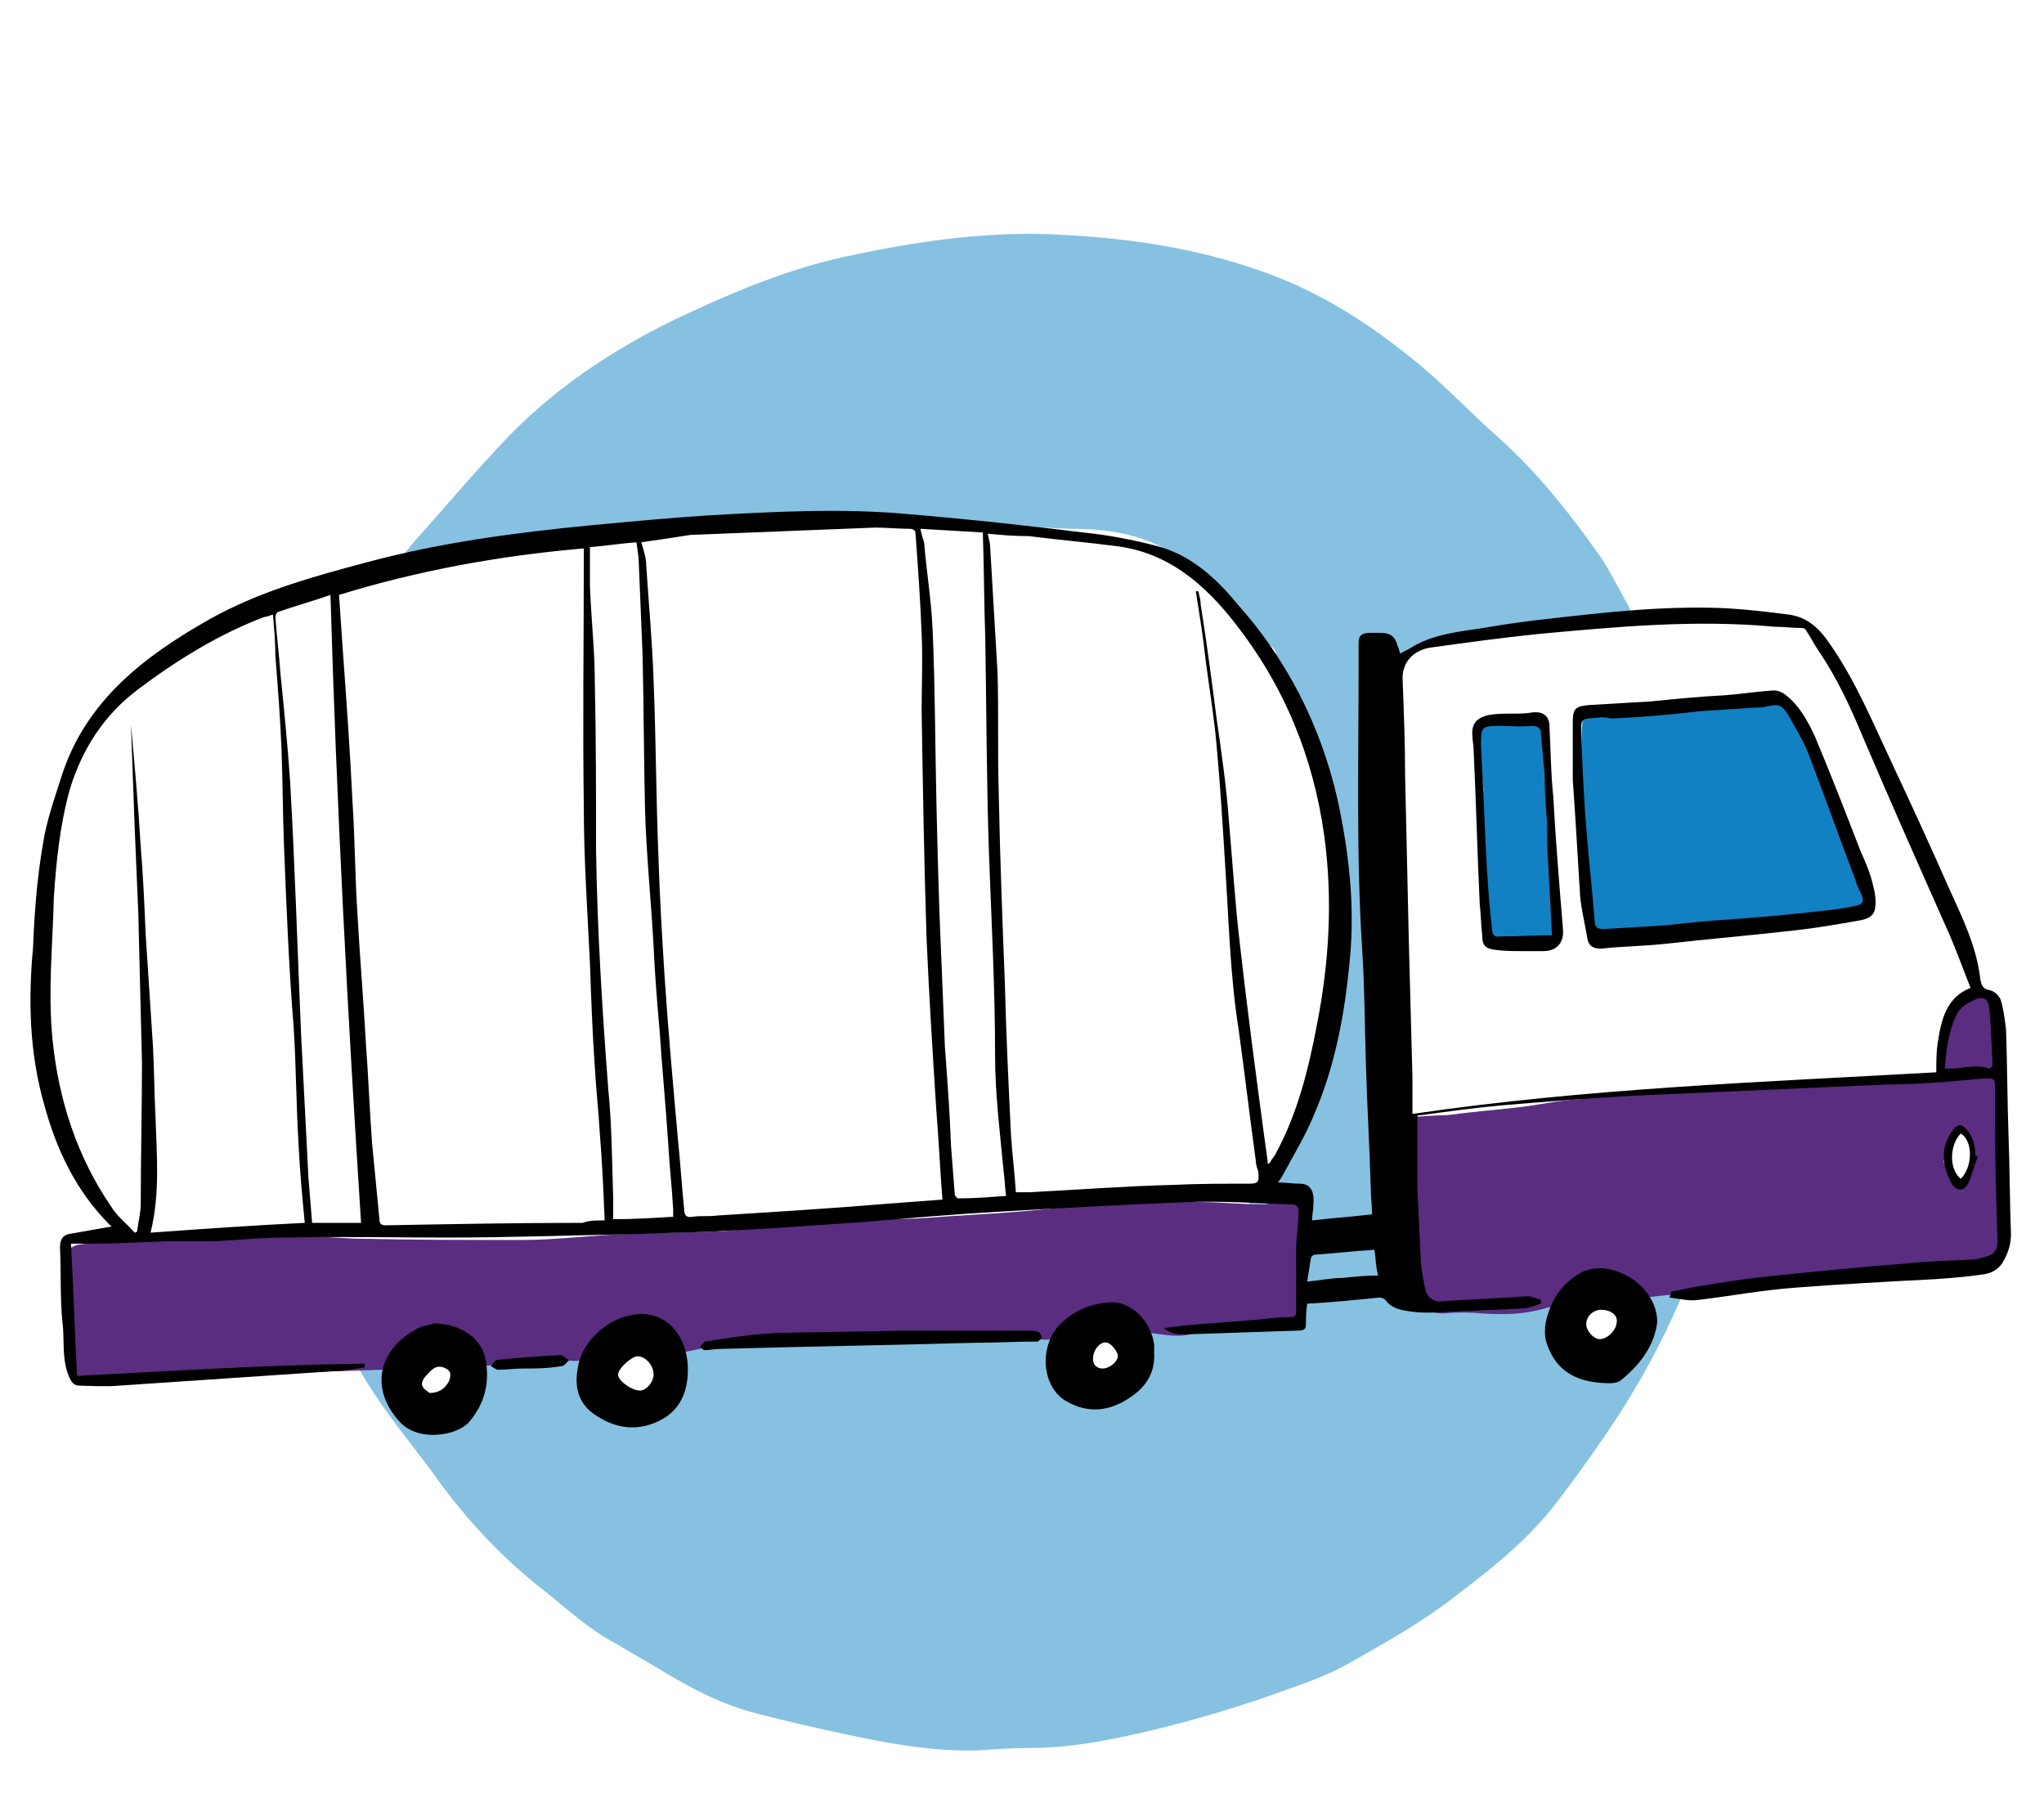
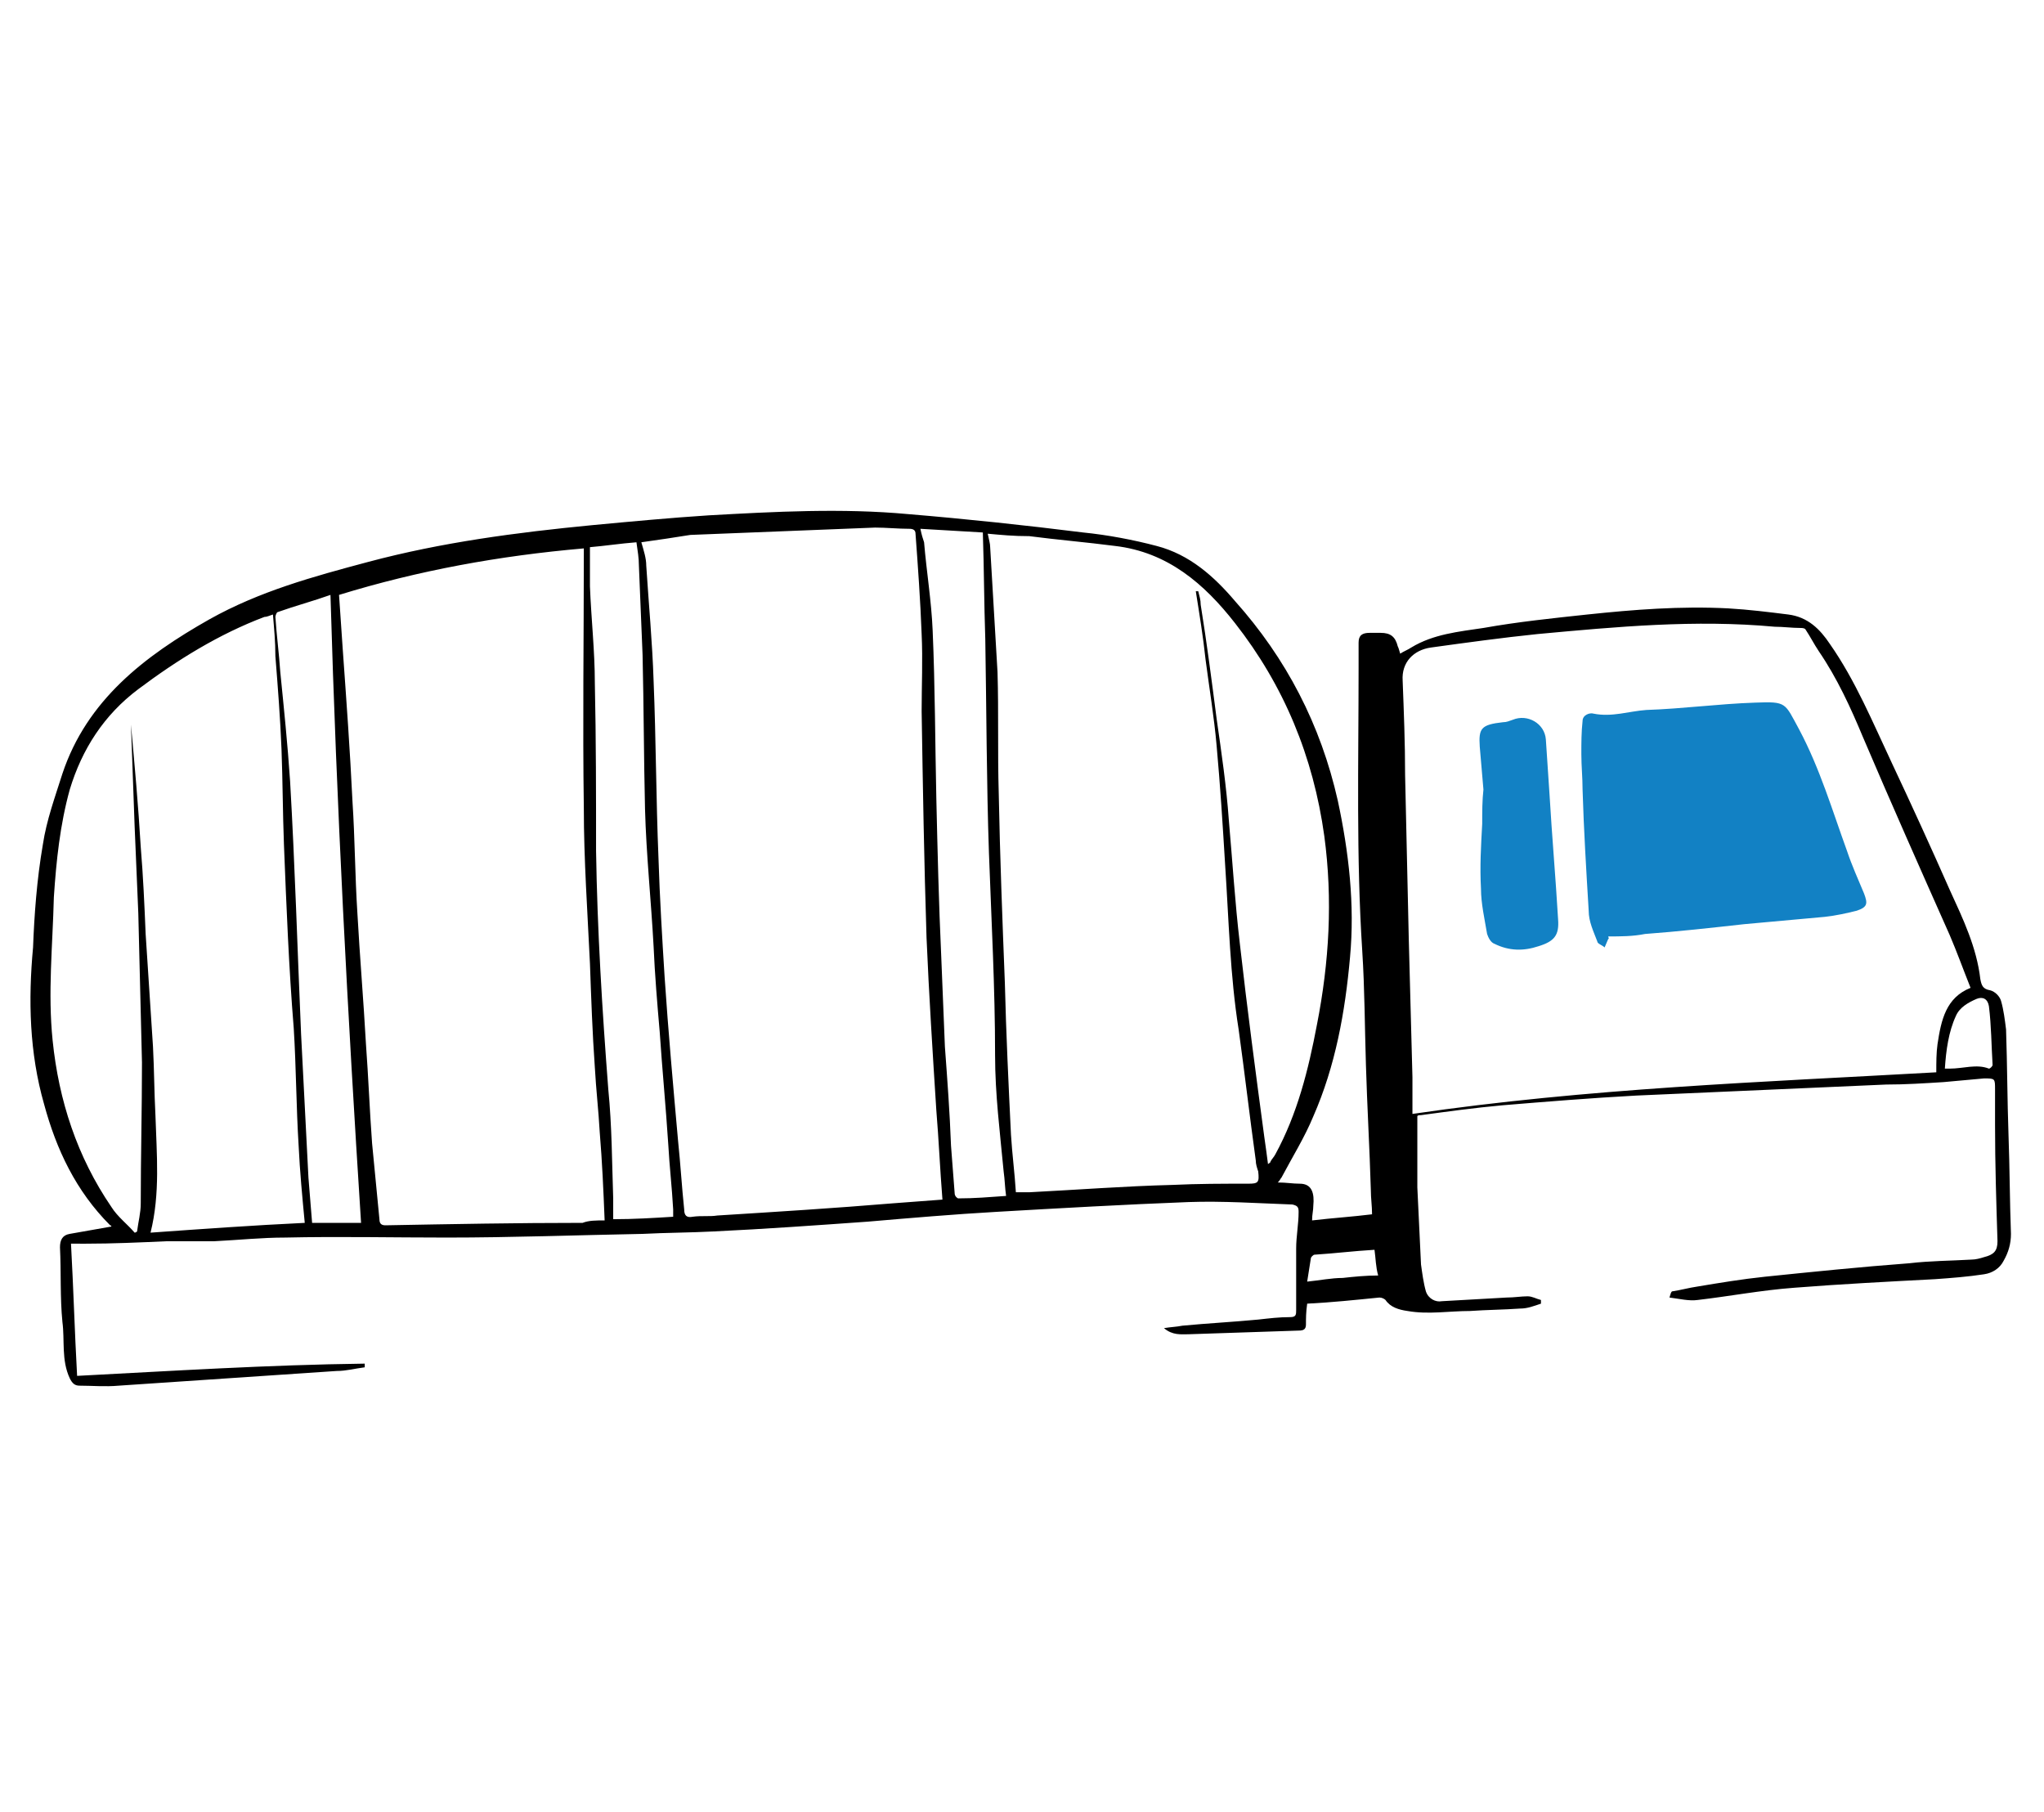
<svg xmlns="http://www.w3.org/2000/svg" id="Layer_1" viewBox="0 0 167 148">
  <style>.st0{fill:#86c1e2}.st1{fill:#1281c4}.st2{fill:#5a2d81}</style>
-   <path class="st0" d="M31.9 46.8c.6-.8 1.2-1.7 1.9-2.5 2.6-2.9 5.1-5.9 7.8-8.7 4.2-4.3 9.2-7.5 14.6-10 4.1-1.9 8.2-3.6 12.7-4.6 6-1.3 12-2.2 18.2-1.8 5.4.3 10.7 1.1 15.8 2.9 4.7 1.6 8.8 4.2 12.6 7.3 2.5 2 4.7 4.4 7.1 6.5 3.1 2.8 5.7 6.1 8.1 9.5.9 1.3 1.6 2.8 2.4 4.2.2.5.1.6-.4.6-2.9.1-5.8.3-8.7.8-.7.1-1.5.2-2.2.5-1.6.7-3.3.8-5 1.3-.3.1-.6-.2-1 0-.6.3-1 .7-1.2 1.3-.6 1.3-.9 2.6-1.1 4-.2 1.6-.6 3.3-.6 4.9 0 .7 0 1.4.8 1.6.2.1.2.3.1.4 0 1.1.3 2.1 0 3.2 0 .2 0 .4.1.5.8 1.1.6 2.3.5 3.5-.3 2.7-.3 5.5-.1 8.2 0 .4-.1.7-.1 1-.2.9-.1 1.9 0 2.8.3 1.7.1 3.5.4 5.3.1.5.2 1 .4 1.5.1.2.2.5.5.5.5 0 .5.4.6.8l.3 2.1c.1.4.3.7.8.6.4-.1.6-.4.6-.8 0-.5-.1-1.1.4-1.4.2-.1.2-.5.2-.7 0-.1 0-.2.1-.2s.3.1.3.2v.6c0 .7 0 1.3.3 1.9.4.8 1.3 1.1 2.1.6.7-.4 1.3-.9 1.6-1.6.1-.3.3-.5.7-.5.6-.1 1.2-.3 1.6-.7.2-.2.4-.2.6 0 .6.5 1.2.5 1.7 0 .2-.2.5-.3.8-.3.5.1.9-.1 1.2-.5.4-.5.9-.7 1.4-1 .5-.3.6-.1.7.4 0 1 .8 1.5 1.7 1.2.4-.1.5 0 .7.3.4.8 1 1.4 1.8 1.9 1.5 1 3 .8 4.1-.7.4-.6.8-1.2 1.3-1.7 0 1.1-.2 2.2-.4 3.2-1.4 7.1-4.2 13.6-8 19.7-1.8 2.8-3.7 5.5-5.8 8.2-2.3 2.9-5.1 5.1-8 7.3-2.8 2.2-5.9 3.9-8.9 5.6-1.8 1-3.7 1.6-5.6 2.3-4.8 1.7-9.8 3.1-14.8 4-1.8.3-3.6.5-5.4.5-1.4 0-2.9.1-4.3.2-3.8.1-7.5-.6-11.2-1.4-2.3-.5-4.5-1-6.8-1.6-2.8-.7-5.3-2-7.8-3.5-1.3-.8-2.6-1.5-3.9-2.3-2.1-1.1-3.9-2.8-5.8-4.3-3.6-2.8-6.6-6.1-9.2-9.8-1.8-2.4-3.7-4.7-5.3-7.3-1.7-2.8-3.2-5.8-4.2-9-.1-.3-.1-.6.2-.4 1.3.6 2.5-.1 3.7-.3.5-.1 1-.2 1.5.2.4.3 1 .2 1.5.2 2.1-.2 4.1-.5 6.2-.8 1.8-.3 3.7-.5 5.5-.8.4-.1.7 0 1 .2.4.3.9.4 1.4.4 2.2 0 4.4-.2 6.6-.4.7-.1 1.5-.1 2.2-.2h.5c2.1.9 4.2.3 6.3.3.4 0 .8 0 1.1.3.5.5 1.2.4 1.9.3 2-.2 4-.5 6-.8l3.9-.6c.2 0 .4 0 .5.3.4.8 1 1.1 1.9.7.5-.2 1-.5 1.4-.8 1-.8 2.1-1.2 3.4-1.3.9-.1 1.8-.3 2.7-.6.3-.1.4-.1.5.2.4 1 1.2 1.3 2.2.7.6-.4 1.2-.9 1.7-1.4.3-.3.6-.3.9 0 .1.2.3.4.5.6.4.8 1.1.9 1.8.5.2-.1.4-.3.6 0 .7.7 1.5.6 2.1-.1.2-.2.3-.5.5-.7.1-.2.2-.5.5-.4.3.1.6.2.6.7 0 .6.2 1 .8 1.2.6.2 1.1.1 1.5-.4l.4-.4c.3-.5.6-.9 1.3-1 .3 0 .5-.3.8-.6 2-2.3 3.4-5 4.6-7.8 1.4-3 1.9-6.3 2.2-9.6.4-3.3.4-6.7.4-10.1 0-5.1-1.2-10-3.6-14.5-.4-.7-.7-1.4-1.1-2.1-.1-.2-.2-.4-.1-.6.2-.6-.1-1-.6-1.3-.3-.2-.5-.3-.6-.6-.9-1.8-2.3-3.3-3.9-4.5-1.6-1.1-3-2.3-4.8-3.1-2.1-.9-4.3-1.2-6.6-1.2-2.1 0-4.1-.3-6.2-.5h-.4c-4.5.1-9.1-.4-13.6-.2-3.7.1-7.3.3-10.9.9-2.4.4-4.9.5-7.4.7-1.3.1-2.7.2-4 .4-.2 0-.4.1-.6 0-2.9-.3-5.6.4-8.4 1.2-1.2.3-2.5.7-3.7 1-.5.2-.6.2-.6.1zm101 61c0-1.7-1.3-2.7-2.8-2.1-1.1.4-2.1 1.8-2 3 0 .7.3 1.2.9 1.6 1.6.7 3.9-.7 3.9-2.5zm-94.8 4.5c0-1.4-1.2-2.1-2.6-1.6-1.3.5-2.3 2-2.3 3.4 0 .8.5 1.4 1.4 1.3.5 0 1-.2 1.4-.3 1.1-.4 2.1-1.8 2.1-2.8zm12.7 1.9c.8 0 2.3-.6 2.9-1.1.5-.4.8-1 .6-1.7-.3-1.1-1.6-1.8-2.6-1.6-1.2.3-2 1.1-2.4 2.2-.5 1.3.2 2.2 1.5 2.2zm37.2-3.5c0 1 .4 1.6 1.1 1.6 1.1 0 2.2-.2 2.9-1.1.5-.6.5-1.4-.1-1.9-.6-.6-1.4-.8-2.1-.5-.9.4-1.6 1-1.8 1.9z" />
  <path class="st1" d="M131.4 76.5c0 .1.1.2 0 .2-.1.2-.2.5-.3.7-.2-.2-.6-.3-.6-.5-.3-.8-.7-1.6-.7-2.5-.2-3.3-.4-6.6-.5-9.9 0-1-.1-1.9-.1-2.9 0-.9 0-1.8.1-2.7 0-.5.6-.7.9-.6 1.5.3 2.9-.2 4.3-.3 3-.1 5.9-.5 8.9-.6 2.6-.1 2.4 0 3.6 2.2 1.7 3.2 2.7 6.6 3.9 9.9.4 1.2.9 2.3 1.4 3.5.3.8.3 1.1-.6 1.4-.8.2-1.7.4-2.6.5l-6.6.6c-2.7.3-5.4.6-8.1.8-1 .2-2 .2-3 .2zm-10.2-12c-.1-1.2-.2-2.3-.3-3.5-.1-1.5.1-1.8 1.9-2 .3 0 .5-.1.8-.2 1.2-.5 2.6.3 2.7 1.6l.3 4.5c.2 3.4.5 6.8.7 10.2.1 1.3-.3 1.8-1.6 2.2-1.2.4-2.4.4-3.6-.2-.3-.1-.5-.5-.6-.8-.2-1.2-.5-2.5-.5-3.7-.1-1.8 0-3.5.1-5.3 0-1 0-1.9.1-2.8-.1 0 0 0 0 0z" />
-   <path class="st2" d="M106.2 98.6c.1.5.4 1.2.2 1.9-.3 1.3-.1 2.5-.2 3.8 0 .8.1 1.6.1 2.4 0 1-.6 1.7-1.6 1.8l-6.3.3h-.6c-1.3.6-2.6.2-3.9.1-1-.1-2-.3-3-.3-1.2 0-2.5.2-3.7.3h-.1c-1.2 1-2.6.3-4 .4h-3c-3.3 0-6.5-.1-9.8 0-3.3.1-6.6.2-9.9.4-1.4.1-2.8.4-4.2.7-1 .2-1.9 0-2.6-.9-.7-.8-1-.8-1.9-.4-1 .5-2.1.9-3.1 1.3-.1 0-.1 0-.2.1-.7 1-1.8.6-2.7.6-.7 0-1.4 0-2.1.1-1.4.1-2.8.3-4.3.4-.2 0-.5-.2-.7-.4-.1-.1-.2-.2-.3-.2-1.4-.4-2.9-.8-4.4-.2l-1.2.3c-.1 0-.4.1-.4.2-.2.5-.6.6-1.1.6-6.1.2-12.3.4-18.4.6-.5 0-.9 0-1.4-.1-.4 0-.7 0-1 .3-.2.2-.8.2-1.1.2-.2 0-.4.1-.6.2-.4.1-.9.2-1.3.1-1.2 0-1.4-.2-1.4-1.6 0-1.1-.1-2.2-.1-3.2v-.3c-.9-1.2-.5-2.6-.3-3.9 0-.2.1-.4.1-.5.1-.3.2-.6-.2-.8-.1 0-.2-.5-.1-.6.2-.3.6-.5.9-.6 1.8-.2 3.6-.8 5.4-.4.6.1 1.1-.1 1.7-.1.6 0 1.2.2 1.7.2 3.3-.2 6.6-.4 9.9-.4 1.6 0 3.1.2 4.7.2 4.3.1 8.6.1 12.9.1 2.9 0 5.8-.4 8.7-.5 2.4-.1 4.7-.1 7.1-.2 2.1 0 4.1-.6 6.1-1 3.7-.6 7.4.2 11.1-.1 2.5-.2 5-.3 7.4-.5 2.8-.2 5.6-.6 8.5-.8 2.2-.1 4.3-.1 6.5 0 1.8 0 3.5.2 5.3.2.1 0 .3 0 .3-.1.4-.9 1-.3 1.6-.2.3.3.6.4 1 .5zm24.3-9.2c3.6-.2 6.5-.3 10.1-.5 4.4-.2 8.7-.6 13.1-.8 1.4-.1 2.8.4 4.1.2.8-.1.8-.6.8-1.4.1-.9 0-1.9.2-2.8.3-1.2 1.3-2.4 2.4-3.1.4-.3 1.5 0 1.9.5.5.7.2 2 .2 2.9 0 2.3.1 4.5.1 6.8 0 .7-.1 1.5-.1 2.2.1 2.4.2 4.8.3 7.3.1 1.8-.5 2.5-2.3 2.7l-9.9.9c-3.7.2-7.4.5-11 1-2.4.3-4.8.6-7.2.8-.6.1-1.1.1-1.6-.2-.3-.2-.9-.1-1.3 0-1.5.3-3 .7-4.5 1.1-1.6.4-3.1.4-4.7.3-1-.1-2.1-.1-3.2 0-1 0-1.8-.4-2.4-1.1-.2-.2-.1-.6-.2-.9 0-.1.1-.3 0-.3-.7-1.1-.6-2.4-.7-3.6-.1-1 .1-2.1.1-3.1 0-1.8-.1-3.7.4-5.5.2-.9-.9-1.3 0-1.5.6-.1 2.7-.2 3.1-.2 2.4-.3 3.7-.4 5.5-.6 2-.2 3.4-.6 5.4-.7-.2-.5 1.4-.4 1.4-.4zm28.3 5.5c.3.5.6 1.1.9 1.7.3.5.4.3.8-.1.9-.9 1-2.8.1-3.9-.4-.4-.8-.5-1 .1-.3.6-.5 1.3-.8 2.2z" />
  <path d="M136.6 105.5c.7-.1 1.4-.3 2.1-.4 1.8-.3 3.6-.6 5.5-.8 3.9-.4 7.8-.8 11.8-1.1 1.7-.2 3.4-.2 5.1-.3.3 0 .7-.1 1-.2.8-.2 1.1-.5 1.1-1.3-.1-3.2-.2-6.3-.2-9.5V89c0-.9 0-.9-.9-.9l-3.3.3c-1.6.1-3.1.2-4.7.2l-20.4.9c-3.7.2-7.4.5-11 .8-2.2.2-4.4.5-6.6.8-.1 0-.3 0-.3.1V97l.3 6.3c.1.7.2 1.5.4 2.2.2.6.8.9 1.3.8 1.8-.1 3.5-.2 5.3-.3.6 0 1.2-.1 1.7-.1.4 0 .7.2 1.1.3v.3c-.6.2-1.1.4-1.7.4-1.4.1-2.7.1-4.1.2-1.7 0-3.4.3-5.1 0-.7-.1-1.4-.3-1.8-.9-.1-.1-.3-.2-.5-.2-2 .2-3.9.4-5.9.5-.1.7-.1 1.2-.1 1.7 0 .4-.2.5-.6.5l-9 .3c-.6 0-1.3.1-2-.5.6-.1 1-.1 1.5-.2 2.1-.2 4.1-.3 6.2-.5.9-.1 1.7-.2 2.6-.2.5 0 .5-.2.5-.6v-5c0-1 .2-2 .2-3 0-.4-.1-.5-.5-.6-2.8-.1-5.7-.3-8.5-.2-5.2.2-10.5.5-15.7.8-3.5.2-7 .5-10.5.8-4.2.3-8.4.6-12.6.8-1.9.1-3.9.1-5.8.2-5.3.1-10.7.3-16 .3-4.4 0-8.8-.1-13.2 0-1.9 0-3.8.2-5.8.3h-3.9c-2.2.1-4.4.2-6.6.2H5.8c.2 3.6.3 7.2.5 10.8 7.7-.4 15.6-.9 23.5-1v.3c-.8.1-1.5.3-2.3.3-5.9.4-11.9.8-17.8 1.2-1.1.1-2.2 0-3.2 0-.4 0-.6-.2-.8-.6-.7-1.5-.4-3.1-.6-4.6-.2-2-.1-4.1-.2-6.1 0-.6.2-1 .8-1.1 1.1-.2 2.3-.4 3.4-.6 0 0 0-.1-.1-.1-2.8-2.8-4.4-6.2-5.4-9.9-1.2-4.2-1.3-8.5-.9-12.8.1-2.6.3-5.5.8-8.4.3-2 1-3.9 1.6-5.8 2-6 6.7-9.6 12-12.6 4.1-2.3 8.5-3.5 13-4.7 6-1.6 12.1-2.4 18.3-3 3.2-.3 6.4-.6 9.5-.8 5.4-.3 10.9-.6 16.3-.1 4.8.4 9.5.9 14.3 1.5 2 .2 4.1.6 6 1.1 2.7.7 4.7 2.5 6.4 4.5 4.2 4.7 7 10.1 8.4 16.3.9 4.2 1.4 8.5 1 12.8-.4 4.5-1.2 8.9-3 13-.7 1.7-1.7 3.3-2.6 5-.1.1-.1.2-.3.4.7 0 1.2.1 1.8.1 1 0 1.2.8 1.1 1.8 0 .4-.1.7-.1 1.2 1.7-.2 3.3-.3 4.9-.5 0-.7-.1-1.3-.1-2-.1-3.4-.3-6.8-.4-10.2-.1-3.1-.1-6.2-.3-9.3-.5-7.7-.3-15.4-.3-23.1v-2.1c0-.6.3-.8.9-.8h.9c.8 0 1.2.3 1.4 1.1.1.2.1.3.2.6.3-.2.6-.3.9-.5 1.8-1.1 3.9-1.3 5.9-1.6 2.8-.5 5.7-.8 8.5-1.1 3.8-.4 7.6-.7 11.5-.5 1.7.1 3.3.3 4.9.5 1.6.2 2.6 1.2 3.4 2.4 2.1 3 3.5 6.4 5.1 9.8 1.6 3.4 3.2 6.9 4.7 10.3 1.1 2.4 2.2 4.7 2.5 7.3.1.5.2.8.8.9.4.1.8.5.9.9.2.7.3 1.5.4 2.3.1 2.9.1 5.8.2 8.6.1 2.7.1 5.4.2 8.1 0 .8-.2 1.5-.6 2.2-.3.6-.9 1-1.6 1.1-1.3.2-2.6.3-4 .4-3.8.2-7.7.4-11.5.7-2.7.2-5.3.7-7.9 1-.7.1-1.5-.1-2.3-.2.1-.3.1-.4.2-.5zM52.4 44.3c.2.7.4 1.3.4 1.9.2 3.1.5 6.3.6 9.4.2 4.8.2 9.7.4 14.5.1 3.2.3 6.5.5 9.7.3 4.5.7 8.9 1.1 13.4.2 1.9.3 3.7.5 5.6 0 .5.2.7.7.6.7-.1 1.4 0 2-.1 4.8-.3 9.6-.6 14.4-1 1.3-.1 2.6-.2 4-.3-.2-2.5-.3-4.9-.5-7.3-.3-4.7-.6-9.4-.8-14.1-.2-6.2-.3-12.3-.4-18.5 0-2.1.1-4.2 0-6.3-.1-2.7-.3-5.5-.5-8.2 0-.3-.2-.4-.5-.4-.9 0-1.9-.1-2.8-.1-5 .2-10.1.4-15.1.6-1.2.2-2.6.4-4 .6zm28.3-.7c.1.5.2.8.2 1.1l.6 10.2c.1 3.3 0 6.6.1 9.9.1 5.2.3 10.4.5 15.5.1 4.1.3 8.3.5 12.4.1 1.6.3 3.1.4 4.7h1.1c3.9-.2 7.8-.5 11.7-.6 2.1-.1 4.1-.1 6.2-.1.8 0 .9-.1.8-1-.1-.3-.2-.6-.2-.9-.5-3.6-.9-7.1-1.4-10.7-.7-4.4-.8-8.9-1.1-13.4-.2-3.3-.4-6.5-.7-9.8-.2-2.3-.6-4.7-.9-7-.2-1.9-.5-3.7-.8-5.6h.2c.1.4.2.7.2 1.1.5 3.1.9 6.2 1.3 9.3.4 2.8.8 5.5 1 8.3.3 3.4.5 6.7.9 10.1.6 5.3 1.3 10.6 2 15.8.1.7.2 1.4.3 2.2.1-.1.2-.1.2-.2.1-.2.3-.4.4-.6 1.8-3.3 2.7-6.9 3.4-10.6 1-5.1 1.3-10.2.6-15.4-.9-6.5-3.3-12.3-7.3-17.4-2.5-3.2-5.5-5.8-9.8-6.3-2.3-.3-4.7-.5-7-.8-1.3 0-2.3-.1-3.4-.2zM49.4 99.7c-.1-2.5-.2-4.8-.4-7.2-.1-1.8-.3-3.5-.4-5.3-.2-2.8-.3-5.7-.4-8.5-.2-4.2-.5-8.5-.5-12.7-.1-6.9 0-13.8 0-20.7v-.5c-6.9.6-13.5 1.8-20 3.8.1 1.5.2 3 .3 4.4.3 4.2.6 8.3.8 12.5.2 3 .2 6 .4 9.1.2 3.6.5 7.1.7 10.7.2 2.7.3 5.4.5 8.1.2 2.1.4 4.1.6 6.2 0 .4.2.5.5.5 5.4-.1 10.7-.2 16.1-.2.5-.2 1.1-.2 1.8-.2zm111.6-19c-.6-1.5-1.1-2.9-1.7-4.3-2.4-5.4-4.8-10.8-7.1-16.2-1-2.4-2.1-4.8-3.6-7-.4-.6-.7-1.2-1.1-1.8-.1-.1-.3-.1-.4-.1-.7 0-1.4-.1-2.1-.1-6.5-.6-12.9 0-19.4.6-2.9.3-5.8.7-8.7 1.1-1.4.2-2.4 1.2-2.3 2.7.1 2.6.2 5.1.2 7.7.1 4.5.2 9 .3 13.4l.3 11.3v3c14.3-2.1 28.6-2.6 42.8-3.4 0-.8 0-1.6.1-2.3.3-2 .7-3.8 2.7-4.6zM22.3 50.2c-.3.1-.5.2-.7.2-3.7 1.4-7.1 3.5-10.3 5.9-2.8 2.1-4.6 4.9-5.6 8.2-.8 2.9-1.1 5.8-1.3 8.8-.1 4-.5 7.8-.1 11.7.5 4.9 2 9.5 4.8 13.6.5.8 1.3 1.4 1.9 2.1.1 0 .2-.1.2-.1.1-.8.3-1.5.3-2.3 0-3.8.1-7.7.1-11.5l-.3-12.2c-.1-2.4-.2-4.7-.3-7.1-.1-2.8-.2-5.5-.3-8.3.3 3.3.6 6.6.8 10 .2 2.4.3 4.7.4 7.1.2 3.1.4 6.2.6 9.2.1 1.9.1 3.7.2 5.6.1 3.2.4 6.4-.4 9.6 4.2-.3 8.4-.6 12.6-.8-.2-2.1-.4-4.2-.5-6.3-.2-3.2-.2-6.4-.4-9.6-.4-4.9-.6-10-.8-15-.1-2.6-.1-5.2-.2-7.8-.1-2.5-.3-5.1-.5-7.6 0-1.2-.1-2.2-.2-3.4zM55 99.4v-.6c-.1-1.8-.3-3.5-.4-5.3-.2-3.1-.5-6.2-.7-9.2-.2-2.3-.4-4.7-.5-7-.2-3.7-.6-7.5-.7-11.2-.1-4.2-.1-8.4-.2-12.6-.1-2.4-.2-4.8-.3-7.3 0-.6-.1-1.2-.2-1.9-1.3.1-2.6.3-3.8.4v3.2c.1 2.6.4 5.3.4 7.9.1 4.6.1 9.2.1 13.7.1 6.5.5 13 1 19.5.3 3 .3 6 .4 8.9v1.7c1.7 0 3.3-.1 4.9-.2zm20.2-56.2c.1.5.2.8.3 1.1.2 2.4.6 4.8.7 7.2.2 4.6.2 9.2.3 13.7.1 4.3.2 8.6.4 12.9.1 2.5.2 4.9.3 7.4.2 2.7.4 5.4.5 8.1l.3 3.9c0 .2.2.4.3.4 1.3 0 2.5-.1 3.9-.2-.1-.7-.1-1.3-.2-2-.3-3.2-.7-6.3-.7-9.5 0-5.5-.3-11-.5-16.5-.2-5.8-.2-11.7-.3-17.5-.1-2.9-.1-5.7-.2-8.7l-5.1-.3zM27 48.6c-1.4.5-2.9.9-4.3 1.4-.1 0-.2.3-.2.4.1 1.5.3 3 .4 4.5.3 3 .6 5.9.8 8.9.4 6.9.6 13.8.9 20.7l.6 11.7c.1 1.3.2 2.5.3 3.7h4c-1.1-17.1-2-34.1-2.5-51.3zm131.9 38.7h.4c1.1 0 2.2-.4 3.2 0 .1 0 .3-.2.3-.3-.1-1.6-.1-3.2-.3-4.8-.1-.6-.5-.8-1-.6-.7.3-1.4.7-1.7 1.4-.6 1.3-.8 2.8-.9 4.3zm-46.6 14.8c-1.7.1-3.3.3-4.9.4-.1 0-.3.2-.3.3-.1.6-.2 1.3-.3 1.9 1-.1 2-.3 2.9-.3.9-.1 1.9-.2 2.9-.2-.2-.7-.2-1.4-.3-2.1z" />
-   <path d="M135.4 108c-.2 1.8-1.3 3.4-2.9 4.7-.2.2-.6.3-.9.3-2.4 0-4.5-.7-5.3-3.5-.1-.4-.1-1 0-1.5.4-1.8 1.3-3.2 3-4.1 2.4-1.1 6.1 1.1 6.1 4.1zm-3.3-.1c0-.5-.5-.9-1.3-.9-.6 0-1.2.5-1.2 1.2 0 .5.6 1.2 1.1 1.2.6 0 1.4-.7 1.4-1.5zm-75.9 4c0 1.6-.5 3.2-2.2 4.1-1.7.9-3.5.8-5.2-.3-1.5-.9-1.9-2.3-1.6-3.9.3-2.2 2.4-4.1 4.6-4.4 2.4-.4 4.4 1.5 4.4 4.5zm-4.1-1.1c-.5 0-1.6 1-1.6 1.5s1.1 1.3 1.8 1.3c.5 0 1.1-.7 1.1-1.3 0-.8-.7-1.5-1.3-1.5zm42.2-.3c.1 2-1 3.2-2.7 4.1-1.6.8-3.1.7-4.6-.2-2-1.3-2.1-4.7-.2-6.4 1.1-1 2.4-1.5 3.8-1.6 1.8-.2 3.5 1.6 3.7 3.5v.6zm-4.2 1.3c.6 0 1.4-.7 1.2-1.2-.1-.3-.5-.8-.8-.9-.6-.2-1.2.6-1.2 1.3 0 .5.3.8.8.8zm-54.6-3.7c2.2.1 3.9 1.2 4.2 3.1.3 1.8-.1 3.5-1.4 5-1 1.1-4.1 1.6-5.6 0-2.6-2.8-1.7-6 1.3-7.6.4-.3 1-.3 1.5-.5zm-.4 5.7c.8 0 1.3-.4 1.6-1 .2-.6.1-.9-.5-1.1-.7-.2-1 .3-1.4.7-.2.2-.4.6-.3.8.1.3.5.5.6.6zm38.3-5.1h10.5c.3 0 .6 0 .9.1.1 0 .3.3.3.4 0 .2-.2.3-.3.4h-.2c-1.7 0-3.4.1-5.1.1-6.9.2-13.8.3-20.7.5-.4 0-.8.1-1.2.1-.2 0-.3-.2-.4-.3l.4-.4c1.9-.3 3.8-.6 5.8-.7 3.6-.1 7.4-.1 10-.2zm88.2-14.2c-.3.7-.5 1.5-.8 2.2-.4.7-1 .6-1.4-.1-.7-1.4-.9-2.8.1-4.2.4-.6.8-.6 1.2-.1.5.6.7 1.3.7 2.1.1 0 .1.1.2.1zm-1.4 1.8c1-1 1-3.1 0-3.7-.9.9-1 2.9 0 3.7zM42.7 111.8c-.7 0-1.3.1-2 .1-.2 0-.4-.2-.6-.3.2-.2.3-.5.5-.5 1.7-.2 3.5-.3 5.2-.4.2 0 .4.3.7.4-.2.2-.4.5-.6.5-1.1.2-2.2.2-3.2.2 0 .1 0 .1 0 0zm85.8-48.1V59c0-1.1.2-1.3 1.3-1.4l5.1-.3c2-.2 4-.4 6-.5 1.3-.1 2.6-.3 4-.4.3 0 .6.1.9.3 1.2.9 1.9 2.2 2.5 3.5 1.3 3.1 2.5 6.2 3.7 9.3.4.9.8 1.8 1 2.7.2.7.3 1.4.2 2-.1.7-.7.9-1.3 1-1.7.3-3.4.6-5.2.8-3.5.4-7 .7-10.6 1.1-1.8.2-3.5.2-5.3.4-.6 0-1-.2-1.1-.8-.2-1.2-.5-2.4-.6-3.5-.2-3.3-.4-6.7-.6-9.5zm3.1-5c-.3-.1-.5-.1-.8-.1-1.8.2-1.6-.1-1.6 1.7.1 2.4.2 4.9.4 7.3.2 2.6.5 5.2.7 7.7 0 .5.3.6.7.6 1.7-.1 3.3-.2 5-.3 1.8-.2 3.7-.4 5.5-.5 2.5-.2 5-.4 7.5-.7.9-.1 1.7-.2 2.6-.4.6-.1.7-.4.5-.9-.2-.4-.4-.8-.5-1.2-1.3-3.4-2.5-6.8-3.8-10.2-.4-1.1-1.1-2.2-1.7-3.3-.5-.8-.8-.9-1.7-.7-.3.1-.6.1-.9.1-1.5.1-3.1.2-4.6.3-2.5.3-4.9.5-7.3.6zm-7.2 19c-.7 0-1.5 0-2.2-.1-.8-.1-1.1-.3-1.1-1.2-.1-.8-.1-1.7-.2-2.5-.2-4.2-.3-8.4-.5-12.6 0-.4-.1-.8-.1-1.2-.1-1 .4-1.5 1.4-1.7.6-.1 1.2-.1 1.8-.1.6 0 1.2 0 1.7-.1.9-.1 1.4.3 1.4 1.2.1 1.9.1 3.7.3 5.6.2 3.6.5 7.3.8 10.9.1 1.1-.5 1.8-1.6 1.8h-1.7zm2.4-1.3c-.1-2-.2-3.8-.3-5.7-.1-1.2-.1-2.4-.1-3.5-.1-1.3-.2-2.6-.2-3.9l-.3-3.3c0-.5-.2-.7-.8-.7-.8.1-1.7 0-2.5 0-1.6 0-1.6.1-1.6 1.6.2 3.4.3 6.9.5 10.3.1 1.5.2 3.1.4 4.6 0 .4.1.8.6.7 1.5 0 2.9-.1 4.3-.1z" />
</svg>